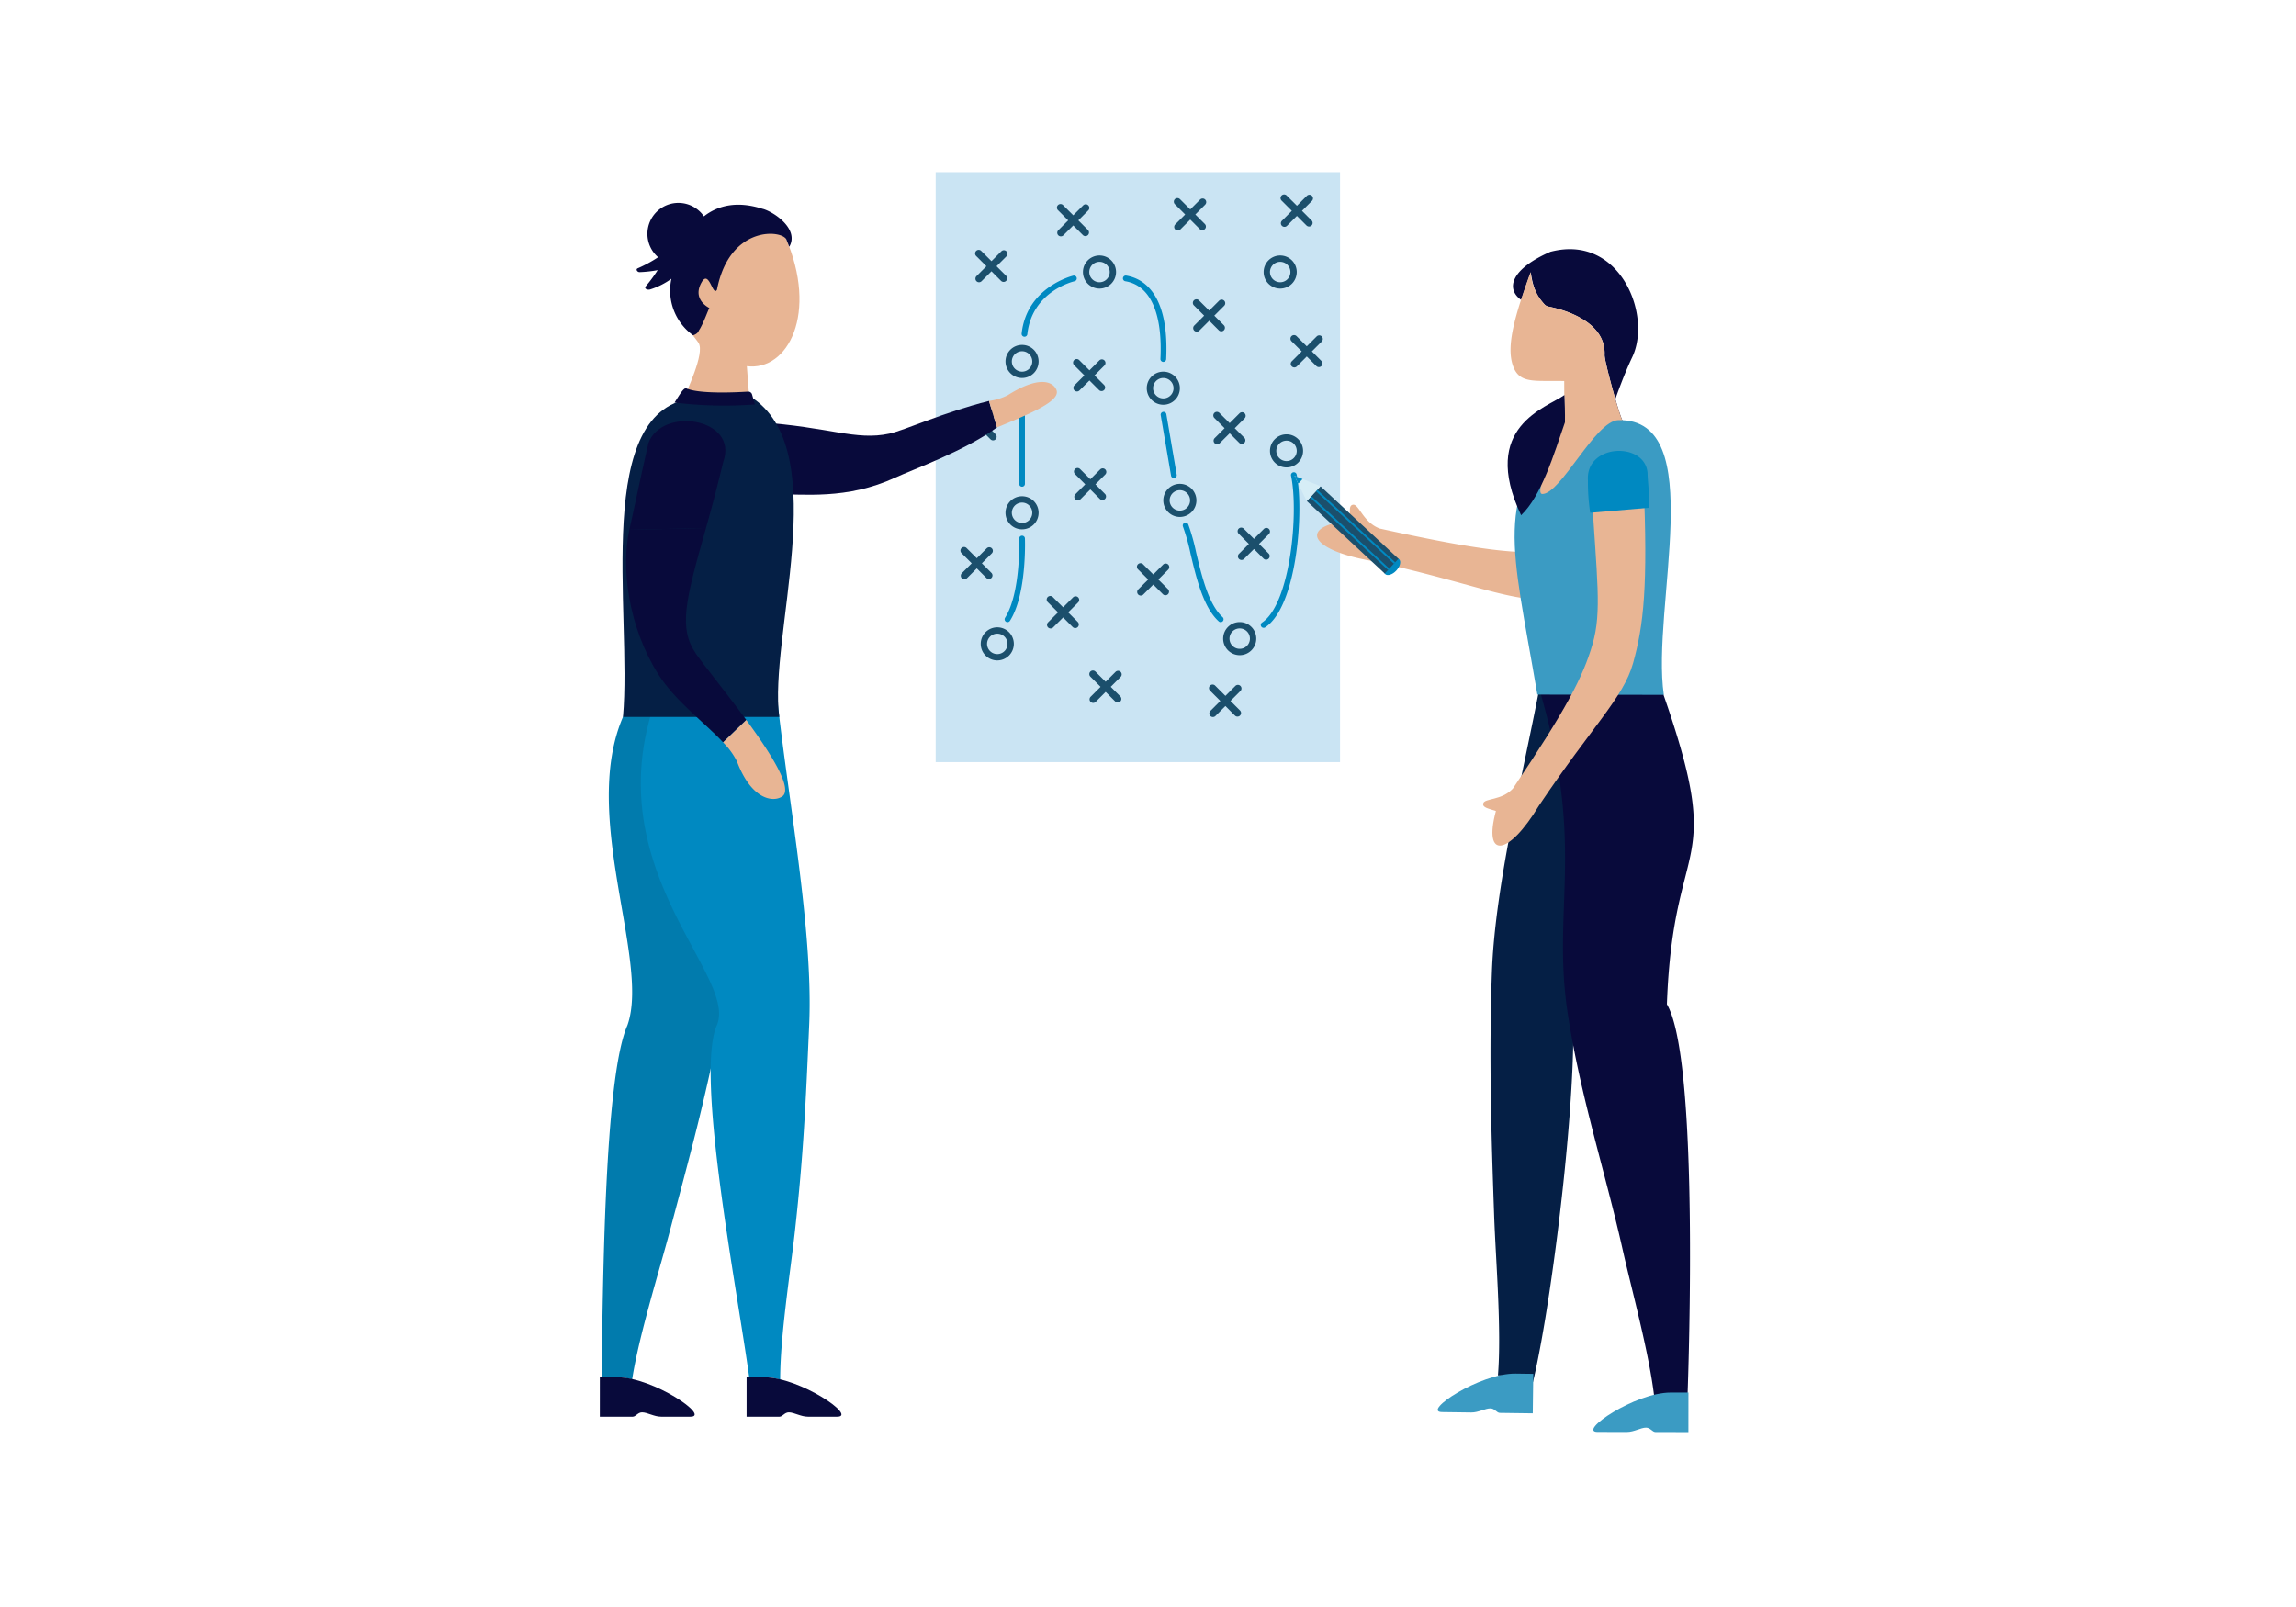
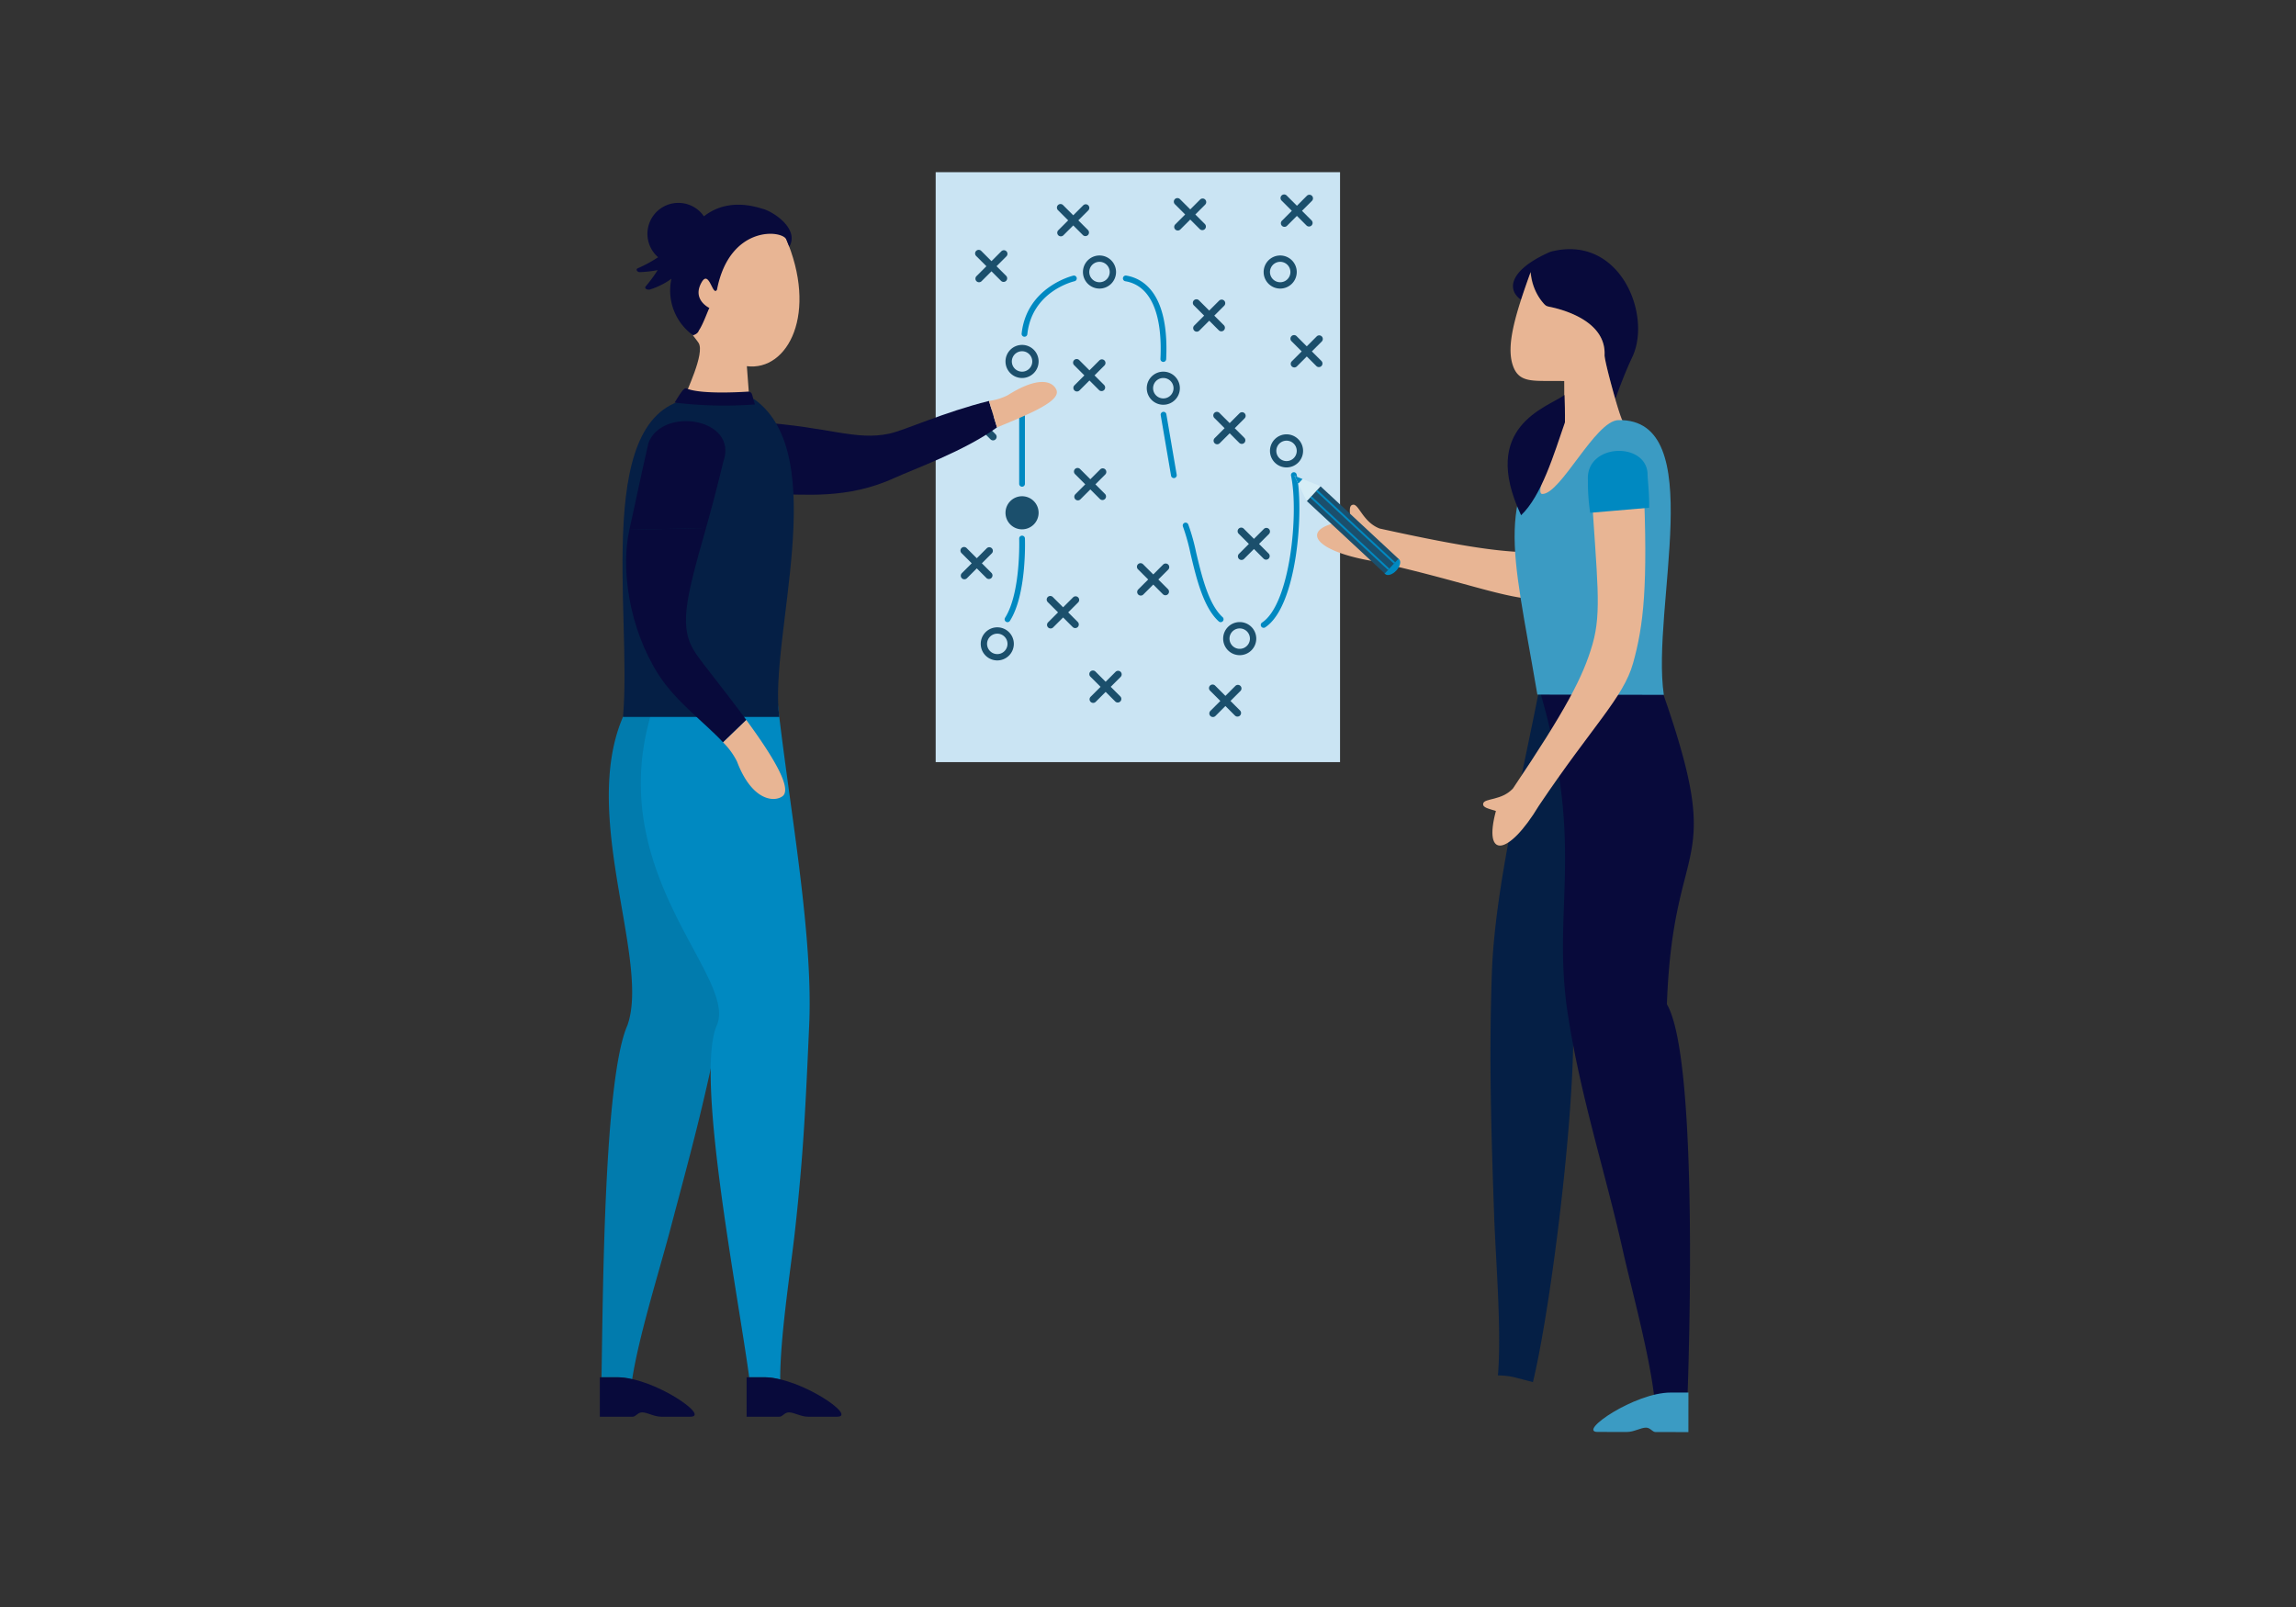
<svg xmlns="http://www.w3.org/2000/svg" width="800" height="560" viewBox="0 0 800 560">
  <rect x="0" y="0" width="800" height="560" fill="#333333" stroke="none" />
  <defs>
    <clipPath id="clip-leg_thcm_schritt-fuer-schritt_10_800x800px">
      <rect width="800" height="560" />
    </clipPath>
  </defs>
  <g id="leg_thcm_schritt-fuer-schritt_10_800x800px" clip-path="url(#clip-leg_thcm_schritt-fuer-schritt_10_800x800px)">
-     <rect width="800" height="560" fill="#fff" />
    <rect id="Rechteck_4" data-name="Rechteck 4" width="800" height="560" fill="none" />
    <g id="Gruppe_299" data-name="Gruppe 299" transform="translate(-609.889 -59.476)">
      <g id="Gruppe_282" data-name="Gruppe 282">
        <g id="Gruppe_249" data-name="Gruppe 249">
          <rect id="Rechteck_98" data-name="Rechteck 98" width="140.895" height="205.583" transform="translate(935.909 119.476)" fill="#cae4f3" />
        </g>
        <g id="Gruppe_250" data-name="Gruppe 250">
          <path id="Pfad_260" data-name="Pfad 260" d="M957.376,289.616a5.766,5.766,0,1,1,5.766-5.765A5.772,5.772,0,0,1,957.376,289.616Zm0-9.325a3.559,3.559,0,1,0,3.559,3.56A3.565,3.565,0,0,0,957.376,280.291Z" fill="#1b4f6c" />
        </g>
        <g id="Gruppe_251" data-name="Gruppe 251">
          <path id="Pfad_261" data-name="Pfad 261" d="M966.005,191.2a5.766,5.766,0,1,1,5.767-5.766A5.772,5.772,0,0,1,966.005,191.2Zm0-9.325a3.559,3.559,0,1,0,3.56,3.559A3.564,3.564,0,0,0,966.005,181.873Z" fill="#1b4f6c" />
        </g>
        <g id="Gruppe_252" data-name="Gruppe 252">
-           <path id="Pfad_262" data-name="Pfad 262" d="M966.005,243.936a5.766,5.766,0,1,1,5.767-5.765A5.772,5.772,0,0,1,966.005,243.936Zm0-9.325a3.559,3.559,0,1,0,3.56,3.56A3.564,3.564,0,0,0,966.005,234.611Z" fill="#1b4f6c" />
+           <path id="Pfad_262" data-name="Pfad 262" d="M966.005,243.936a5.766,5.766,0,1,1,5.767-5.765A5.772,5.772,0,0,1,966.005,243.936Zm0-9.325A3.564,3.564,0,0,0,966.005,234.611Z" fill="#1b4f6c" />
        </g>
        <g id="Gruppe_253" data-name="Gruppe 253">
          <path id="Pfad_263" data-name="Pfad 263" d="M992.988,160.038a5.766,5.766,0,1,1,5.767-5.765A5.772,5.772,0,0,1,992.988,160.038Zm0-9.325a3.559,3.559,0,1,0,3.56,3.56A3.564,3.564,0,0,0,992.988,150.713Z" fill="#1b4f6c" />
        </g>
        <g id="Gruppe_254" data-name="Gruppe 254">
          <path id="Pfad_264" data-name="Pfad 264" d="M1015.224,200.523a5.766,5.766,0,1,1,5.767-5.766A5.773,5.773,0,0,1,1015.224,200.523Zm0-9.325a3.559,3.559,0,1,0,3.56,3.559A3.564,3.564,0,0,0,1015.224,191.2Z" fill="#1b4f6c" />
        </g>
        <g id="Gruppe_255" data-name="Gruppe 255">
-           <path id="Pfad_265" data-name="Pfad 265" d="M1020.991,239.616a5.766,5.766,0,1,1,5.766-5.765A5.772,5.772,0,0,1,1020.991,239.616Zm0-9.325a3.559,3.559,0,1,0,3.559,3.56A3.564,3.564,0,0,0,1020.991,230.291Z" fill="#1b4f6c" />
-         </g>
+           </g>
        <g id="Gruppe_256" data-name="Gruppe 256">
          <path id="Pfad_266" data-name="Pfad 266" d="M1041.845,287.787a5.766,5.766,0,1,1,5.766-5.765A5.772,5.772,0,0,1,1041.845,287.787Zm0-9.325a3.559,3.559,0,1,0,3.559,3.56A3.564,3.564,0,0,0,1041.845,278.462Z" fill="#1b4f6c" />
        </g>
        <g id="Gruppe_257" data-name="Gruppe 257">
          <path id="Pfad_267" data-name="Pfad 267" d="M1058.157,222.362a5.766,5.766,0,1,1,5.767-5.765A5.772,5.772,0,0,1,1058.157,222.362Zm0-9.325a3.559,3.559,0,1,0,3.56,3.56A3.564,3.564,0,0,0,1058.157,213.037Z" fill="#1b4f6c" />
        </g>
        <g id="Gruppe_258" data-name="Gruppe 258">
          <path id="Pfad_268" data-name="Pfad 268" d="M1055.95,160.038a5.766,5.766,0,1,1,5.767-5.765A5.772,5.772,0,0,1,1055.95,160.038Zm0-9.325a3.559,3.559,0,1,0,3.56,3.56A3.564,3.564,0,0,0,1055.95,150.713Z" fill="#1b4f6c" />
        </g>
        <g id="Gruppe_259" data-name="Gruppe 259">
          <path id="Pfad_269" data-name="Pfad 269" d="M991.254,190.295l3.452-3.452a1.25,1.25,0,0,0-1.768-1.768l-3.451,3.452-3.568-3.567a1.25,1.25,0,1,0-1.768,1.768l3.568,3.567-3.451,3.451a1.25,1.25,0,1,0,1.767,1.768l3.452-3.452,3.335,3.336a1.25,1.25,0,0,0,1.768-1.768Z" fill="#1b4f6c" />
        </g>
        <g id="Gruppe_260" data-name="Gruppe 260">
          <path id="Pfad_270" data-name="Pfad 270" d="M957.117,152.246l3.452-3.452a1.25,1.25,0,0,0-1.768-1.767l-3.452,3.452-3.567-3.568a1.25,1.25,0,0,0-1.768,1.768l3.568,3.567L950.13,155.7a1.25,1.25,0,0,0,1.768,1.768l3.451-3.452,3.336,3.336a1.25,1.25,0,0,0,1.768-1.768Z" fill="#1b4f6c" />
        </g>
        <g id="Gruppe_261" data-name="Gruppe 261">
          <path id="Pfad_271" data-name="Pfad 271" d="M1026.376,134.217l3.451-3.452A1.249,1.249,0,0,0,1028.06,129l-3.452,3.452-3.568-3.568a1.25,1.25,0,1,0-1.767,1.768l3.567,3.567-3.451,3.451a1.25,1.25,0,0,0,1.768,1.768l3.451-3.452,3.336,3.336a1.25,1.25,0,0,0,1.767-1.768Z" fill="#1b4f6c" />
        </g>
        <g id="Gruppe_262" data-name="Gruppe 262">
          <path id="Pfad_272" data-name="Pfad 272" d="M1032.984,169.468l3.452-3.451a1.25,1.25,0,0,0-1.768-1.768l-3.452,3.452-3.568-3.567a1.249,1.249,0,1,0-1.767,1.767l3.567,3.568L1026,172.92a1.25,1.25,0,0,0,1.768,1.768l3.451-3.452,3.336,3.335a1.249,1.249,0,1,0,1.767-1.767Z" fill="#1b4f6c" />
        </g>
        <g id="Gruppe_263" data-name="Gruppe 263">
          <path id="Pfad_273" data-name="Pfad 273" d="M985.611,136.265l3.452-3.452a1.25,1.25,0,1,0-1.768-1.767l-3.452,3.452-3.568-3.568a1.25,1.25,0,0,0-1.767,1.768l3.567,3.567-3.451,3.452a1.25,1.25,0,0,0,1.768,1.767l3.451-3.451,3.336,3.335a1.25,1.25,0,1,0,1.767-1.768Z" fill="#1b4f6c" />
        </g>
        <g id="Gruppe_264" data-name="Gruppe 264">
          <path id="Pfad_274" data-name="Pfad 274" d="M1013.49,261.417l3.452-3.452a1.25,1.25,0,0,0-1.768-1.767l-3.452,3.452-3.567-3.567a1.25,1.25,0,0,0-1.768,1.767l3.568,3.568-3.452,3.451a1.25,1.25,0,1,0,1.768,1.767l3.451-3.451,3.336,3.335a1.25,1.25,0,1,0,1.768-1.767Z" fill="#1b4f6c" />
        </g>
        <g id="Gruppe_265" data-name="Gruppe 265">
          <path id="Pfad_275" data-name="Pfad 275" d="M1048.572,249.022l3.452-3.452a1.249,1.249,0,0,0-1.767-1.767l-3.452,3.452-3.568-3.568a1.25,1.25,0,0,0-1.767,1.768l3.567,3.567-3.451,3.452a1.249,1.249,0,1,0,1.767,1.767l3.452-3.452,3.336,3.336a1.25,1.25,0,1,0,1.767-1.768Z" fill="#1b4f6c" />
        </g>
        <g id="Gruppe_266" data-name="Gruppe 266">
          <path id="Pfad_276" data-name="Pfad 276" d="M1040.11,208.693l3.452-3.451a1.25,1.25,0,0,0-1.767-1.768l-3.452,3.452-3.568-3.567a1.249,1.249,0,0,0-1.767,1.767l3.567,3.568-3.451,3.451a1.25,1.25,0,1,0,1.767,1.768l3.452-3.452,3.336,3.335a1.249,1.249,0,1,0,1.767-1.767Z" fill="#1b4f6c" />
        </g>
        <g id="Gruppe_267" data-name="Gruppe 267">
          <path id="Pfad_277" data-name="Pfad 277" d="M1066.979,181.93l3.452-3.451a1.25,1.25,0,0,0-1.768-1.768l-3.452,3.452-3.568-3.567a1.25,1.25,0,0,0-1.767,1.768l3.567,3.567-3.451,3.451a1.25,1.25,0,0,0,1.768,1.768l3.451-3.452,3.336,3.335a1.249,1.249,0,0,0,1.767-1.767Z" fill="#1b4f6c" />
        </g>
        <g id="Gruppe_268" data-name="Gruppe 268">
          <path id="Pfad_278" data-name="Pfad 278" d="M1063.542,132.942l3.452-3.452a1.25,1.25,0,1,0-1.768-1.767l-3.451,3.452-3.568-3.568a1.25,1.25,0,1,0-1.768,1.768l3.568,3.567-3.451,3.452a1.249,1.249,0,1,0,1.767,1.767l3.452-3.452,3.335,3.336a1.25,1.25,0,0,0,1.768-1.768Z" fill="#1b4f6c" />
        </g>
        <g id="Gruppe_269" data-name="Gruppe 269">
          <path id="Pfad_279" data-name="Pfad 279" d="M953.434,207.452,956.886,204a1.249,1.249,0,1,0-1.767-1.767l-3.452,3.452-3.568-3.568a1.25,1.25,0,1,0-1.767,1.768l3.567,3.567-3.451,3.452a1.249,1.249,0,1,0,1.767,1.767l3.452-3.452L955,212.555a1.25,1.25,0,1,0,1.767-1.768Z" fill="#1b4f6c" />
        </g>
        <g id="Gruppe_270" data-name="Gruppe 270">
          <path id="Pfad_280" data-name="Pfad 280" d="M982.077,272.877l3.452-3.452a1.25,1.25,0,1,0-1.767-1.768l-3.452,3.453-3.568-3.568a1.25,1.25,0,1,0-1.767,1.768l3.567,3.567-3.451,3.451a1.25,1.25,0,1,0,1.767,1.768l3.452-3.452,3.335,3.336a1.25,1.25,0,0,0,1.768-1.768Z" fill="#1b4f6c" />
        </g>
        <g id="Gruppe_271" data-name="Gruppe 271">
          <path id="Pfad_281" data-name="Pfad 281" d="M952,255.774l3.452-3.452a1.25,1.25,0,1,0-1.768-1.767l-3.452,3.452-3.567-3.567a1.25,1.25,0,0,0-1.768,1.767l3.568,3.568-3.452,3.451a1.25,1.25,0,0,0,1.768,1.767l3.451-3.451,3.336,3.335a1.25,1.25,0,1,0,1.768-1.768Z" fill="#1b4f6c" />
        </g>
        <g id="Gruppe_272" data-name="Gruppe 272">
          <path id="Pfad_282" data-name="Pfad 282" d="M991.563,228.256l3.451-3.451a1.25,1.25,0,0,0-1.767-1.768l-3.452,3.452-3.568-3.567a1.249,1.249,0,0,0-1.767,1.767l3.567,3.568-3.451,3.451a1.25,1.25,0,0,0,1.768,1.768l3.451-3.452,3.336,3.335a1.249,1.249,0,1,0,1.767-1.767Z" fill="#1b4f6c" />
        </g>
        <g id="Gruppe_273" data-name="Gruppe 273">
          <path id="Pfad_283" data-name="Pfad 283" d="M996.9,298.817l3.452-3.451a1.25,1.25,0,1,0-1.768-1.768l-3.452,3.452-3.567-3.567a1.25,1.25,0,0,0-1.768,1.767l3.568,3.568-3.452,3.451a1.25,1.25,0,1,0,1.768,1.767l3.451-3.451,3.336,3.335a1.249,1.249,0,0,0,1.767-1.767Z" fill="#1b4f6c" />
        </g>
        <g id="Gruppe_274" data-name="Gruppe 274">
          <path id="Pfad_284" data-name="Pfad 284" d="M1038.627,303.738l3.452-3.451a1.25,1.25,0,1,0-1.767-1.768l-3.452,3.452-3.568-3.567a1.25,1.25,0,1,0-1.768,1.767l3.568,3.568-3.451,3.451a1.25,1.25,0,1,0,1.767,1.768l3.452-3.452,3.335,3.335a1.25,1.25,0,0,0,1.768-1.767Z" fill="#1b4f6c" />
        </g>
        <g id="Gruppe_275" data-name="Gruppe 275">
          <path id="Pfad_285" data-name="Pfad 285" d="M960.934,276.285a.982.982,0,0,1-.535-.157,1,1,0,0,1-.308-1.38c5.535-8.715,4.922-27.384,4.915-27.572a1,1,0,0,1,2-.072c.03.791.641,19.481-5.225,28.717A1,1,0,0,1,960.934,276.285Z" fill="#0089c1" />
        </g>
        <g id="Gruppe_276" data-name="Gruppe 276">
          <path id="Pfad_286" data-name="Pfad 286" d="M966.005,229.084a1,1,0,0,1-1-1v-32.2a1,1,0,0,1,2,0v32.2A1,1,0,0,1,966.005,229.084Z" fill="#0089c1" />
        </g>
        <g id="Gruppe_277" data-name="Gruppe 277">
          <path id="Pfad_287" data-name="Pfad 287" d="M966.854,176.822a1,1,0,0,1-.995-1.109c1.778-16.3,17.849-20.154,18.012-20.191a1,1,0,0,1,.446,1.949c-.606.14-14.848,3.593-16.47,18.459A1,1,0,0,1,966.854,176.822Z" fill="#0089c1" />
        </g>
        <g id="Gruppe_278" data-name="Gruppe 278">
          <path id="Pfad_288" data-name="Pfad 288" d="M1015.225,185.594h-.049a1,1,0,0,1-.951-1.047c.767-16.024-3.578-25.635-12.233-27.063a1,1,0,0,1-.824-1.15.988.988,0,0,1,1.15-.823c5.669.935,15.014,5.963,13.905,29.132A1,1,0,0,1,1015.225,185.594Z" fill="#0089c1" />
        </g>
        <g id="Gruppe_279" data-name="Gruppe 279">
          <path id="Pfad_289" data-name="Pfad 289" d="M1018.906,226.081a1,1,0,0,1-.985-.832l-3.6-21.056a1,1,0,1,1,1.97-.336l3.6,21.057a1,1,0,0,1-.817,1.153A.98.98,0,0,1,1018.906,226.081Z" fill="#0089c1" />
        </g>
        <g id="Gruppe_280" data-name="Gruppe 280">
          <path id="Pfad_290" data-name="Pfad 290" d="M1035.218,276.285a1,1,0,0,1-.671-.259c-5.4-4.881-7.851-15.229-9.824-23.543a71.047,71.047,0,0,0-2.655-9.5,1,1,0,0,1,1.848-.766,71.763,71.763,0,0,1,2.752,9.8c1.911,8.045,4.287,18.058,9.221,22.522a1,1,0,0,1-.671,1.742Z" fill="#0089c1" />
        </g>
        <g id="Gruppe_281" data-name="Gruppe 281">
          <path id="Pfad_291" data-name="Pfad 291" d="M1050.184,278.255a1,1,0,0,1-.553-1.834c9.871-6.534,12.823-38.333,10.095-51.179a1,1,0,1,1,1.957-.416c2.555,12.034.325,45.8-10.948,53.263A.99.99,0,0,1,1050.184,278.255Z" fill="#0089c1" />
        </g>
      </g>
      <g id="Pfad_1136" data-name="Pfad 1136">
        <path id="Pfad_292" data-name="Pfad 292" d="M819.478,539.421h0c.522-30.743.907-104.2,9-122.587,8.691-24.163-20.427-80.805,2.657-115.221,8.93,0,19.744-.521,34.5-.9-1.7,29.826.7,87.605-4.885,115.74-5.561,28.05-10.366,45.205-17.442,71.921-3.685,13.918-10.841,36.721-13.162,51.836a19.855,19.855,0,0,0-5.187-.794Z" fill="#017bad" fill-rule="evenodd" />
      </g>
      <g id="Pfad_1137" data-name="Pfad 1137">
        <path id="Pfad_293" data-name="Pfad 293" d="M818.894,539.425h6.164c12.46,0,32.548,13.747,25.375,13.739H840.256c-2.469,0-4.813-1.515-6.65-1.515-1.5,0-2.185,1.521-3.278,1.521H818.889Z" fill="#080a3b" fill-rule="evenodd" />
      </g>
      <g id="Pfad_1138" data-name="Pfad 1138">
        <path id="Pfad_294" data-name="Pfad 294" d="M870.952,539.521c-4.212-30.99-18.864-105.4-11.32-122.693,8.2-18.789-50-60.194-15.341-127h35.173c2.825,37.6,13.975,90.214,12.382,126.625-1.231,28.05-2,45.2-4.958,71.921-1.539,13.927-5.177,36.748-5.153,51.868a20.018,20.018,0,0,0-5.295-.826h-5.485Z" fill="#0089c1" fill-rule="evenodd" />
      </g>
      <g id="Pfad_1139" data-name="Pfad 1139">
        <path id="Pfad_295" data-name="Pfad 295" d="M870.032,539.425H876.2c12.459,0,32.547,13.747,25.376,13.739H891.394c-2.469,0-4.811-1.515-6.648-1.515-1.494,0-2.185,1.521-3.28,1.521H870.028Z" fill="#080a3b" fill-rule="evenodd" />
      </g>
      <g id="Gruppe_285" data-name="Gruppe 285">
        <g id="Pfad_1142" data-name="Pfad 1142">
          <path id="Pfad_296" data-name="Pfad 296" d="M877.634,231.616c-9.467-.066-14.75.1-28.529-.023-12.371-1.949-11.041-27.88,3.452-25.872,10.828.287,13.98.428,21.822.919Z" fill="#cae4f3" fill-rule="evenodd" />
        </g>
        <g id="Gruppe_283" data-name="Gruppe 283">
          <path id="Pfad_297" data-name="Pfad 297" d="M957.279,208.417C945.827,216.712,928.133,223,921.851,225.9c-16.926,7.792-31.715,5.758-44.22,5.715l-3.249-24.982c24.33,1.578,33.655,6.5,45.4,3.948,5.47-1.19,18.817-7.429,34.7-11.382Z" fill="#080a3b" fill-rule="evenodd" />
        </g>
        <g id="Gruppe_284" data-name="Gruppe 284">
          <path id="Pfad_298" data-name="Pfad 298" d="M961.051,197.176l0,.005a20.012,20.012,0,0,1-6.573,2.014l2.8,9.222c12.059-4.972,22.364-9.3,20.682-13.12-1.4-3.175-6.547-4.684-16.907,1.884" fill="#e8b594" fill-rule="evenodd" />
        </g>
      </g>
      <g id="Pfad_1140" data-name="Pfad 1140">
        <path id="Pfad_299" data-name="Pfad 299" d="M859.584,147.963c24.382-16.148,23.946-5.9,23.946-5.9,11.594,26.562.913,46.836-13.411,45.018l.864,11.5-7.487,13.65-15.153-14.046c.348-1.739,7.317-15.56,4.937-19.24-1.345-2.073-6.565-7.479-6.185-12.7-2.94-3.2,2.968-12.867,4.066-14.059Z" fill="#e8b594" fill-rule="evenodd" />
      </g>
      <g id="Pfad_1141" data-name="Pfad 1141">
        <path id="Pfad_300" data-name="Pfad 300" d="M872.685,198.583l-20.144-.4c-36.715,2.633-22.335,74.632-25.58,111.137h54.463c-3.79-27.3,18.59-91.248-8.739-110.741" fill="#051f45" fill-rule="evenodd" />
      </g>
      <g id="Gruppe_288" data-name="Gruppe 288">
        <g id="Pfad_1142-2" data-name="Pfad 1142">
          <path id="Pfad_301" data-name="Pfad 301" d="M829.173,244.1c2.266-10.031,3.323-15.652,6.647-30.25,4.9-12.9,31.538-8.585,26.087,6.559-2.812,11.451-3.691,14.777-6.022,23.039Z" fill="#080a3b" fill-rule="evenodd" />
        </g>
        <g id="Gruppe_286" data-name="Gruppe 286">
          <path id="Pfad_302" data-name="Pfad 302" d="M861.831,318.167c-6.353-6.863-16.57-14.257-22.565-23.72-10.443-16.483-13.036-37.088-10.088-50.344l26.717-.647c-7.289,25.625-9.571,34.844-3.565,43.737,2.577,3.815,10.423,13.387,17.594,23.173Z" fill="#080a3b" fill-rule="evenodd" />
        </g>
        <g id="Gruppe_287" data-name="Gruppe 287">
          <path id="Pfad_303" data-name="Pfad 303" d="M866.672,324.824l.006,0a25.569,25.569,0,0,0-4.847-6.655l8.093-7.8c8.693,11.864,16.395,24.042,12.513,26.655-3.228,2.177-10.77,1.041-15.759-12.2" fill="#e8b594" fill-rule="evenodd" />
        </g>
      </g>
      <g id="Gruppe_289" data-name="Gruppe 289">
        <path id="Pfad_304" data-name="Pfad 304" d="M872.926,200.417a143.213,143.213,0,0,1-28-.654c1.83-2.841,3.213-5.334,4.137-4.932,4.639,2.021,17.609,1.364,21.468,1.116a1.365,1.365,0,0,1,1.4.991Z" fill="#080a3b" fill-rule="evenodd" />
      </g>
      <g id="Gruppe_297" data-name="Gruppe 297">
        <g id="Pfad_1136-2" data-name="Pfad 1136">
          <path id="Pfad_305" data-name="Pfad 305" d="M1144.016,541.1h0c7.405-30.9,17.33-116.207,13.008-136.963,2.743-40.581,33.779-58.1,20.09-102.669-10.038-2.609-14.4,2.77-30.891-1.917-5.848,30.325-15.471,69.068-16.514,98.837-1.041,29.677-.222,55.911.786,84.7.524,15,2.64,39.893,1.319,55.688a25.691,25.691,0,0,1,6.037.722Z" fill="#051f45" fill-rule="evenodd" />
        </g>
        <g id="Pfad_1138-2" data-name="Pfad 1138">
          <path id="Pfad_306" data-name="Pfad 306" d="M1197.89,545.523c1.13-32.323,2.772-119.17-7.2-136.085,2.17-60.448,20.734-45.072-1.288-108.157l-43.183-1.725c16.313,55.35,4.246,75.926,9.924,113.16,4.379,28.683,13.007,54.946,19.093,82.062,3.168,14.137,9.554,37.174,11.177,52.713A22.4,22.4,0,0,1,1192,546.04l5.875-.624Z" fill="#080a3b" fill-rule="evenodd" />
        </g>
        <g id="Pfad_1084" data-name="Pfad 1084">
          <path id="Pfad_307" data-name="Pfad 307" d="M1198.192,544.753l-6.18-.008c-12.487-.018-32.638,13.728-25.452,13.723l10.2.015c2.477,0,4.826-1.511,6.665-1.508,1.508,0,2.19,1.529,3.293,1.53l11.463.016Z" fill="#3b9bc3" fill-rule="evenodd" />
        </g>
        <g id="Pfad_1085" data-name="Pfad 1085">
-           <path id="Pfad_308" data-name="Pfad 308" d="M1144.128,538.222l-6.181-.083c-12.486-.168-32.8,13.334-25.616,13.416l10.2.137c2.474.034,4.841-1.452,6.684-1.427,1.508.02,2.169,1.555,3.274,1.57l11.462.154Z" fill="#3b9bc3" fill-rule="evenodd" />
-         </g>
+           </g>
        <g id="Pfad_1078" data-name="Pfad 1078">
          <path id="Pfad_309" data-name="Pfad 309" d="M1088.08,254.978c-21.664-3.683-26.276-12.087-7.645-14.192-.149-2.868-.717-5.207.9-5.426,2.04-.286,3.424,6.035,9.241,8.287,31.271,6.882,45.591,8.8,57.513,8.174a137.574,137.574,0,0,0,6.7,15.883c-1.46.2-2.9.373-4.35.522-13.287,1.362-27.332-5.544-62.356-13.251Z" fill="#e8b594" fill-rule="evenodd" />
        </g>
        <g id="Pfad_1080" data-name="Pfad 1080">
          <path id="Pfad_310" data-name="Pfad 310" d="M1139.859,163.964c-5.583-4.067-3.136-10.955,10.366-16.8l.01.017c24.081-6.217,35.339,22.037,28.4,36.71-11.328,23.95-15.825,58.2-28.078,48.168-.58-1.115,1.951-10.515,5.114-20.815l2.73,6.864,16.8-12.1c-1.32-2.536-6.317-20.727-6.226-22.836a12.537,12.537,0,0,0-.282-3.283.7.7,0,0,0-.071-.293c-2.069-8.263-12.482-11.7-17.334-12.871-2.627-.642-2.539-.226-4.14-2.223l-.048-.057-.082-.1-.087-.109-.087-.112-.073-.093-.015-.018-.059-.075-.029-.039-.043-.056-.042-.056-.03-.039-.055-.077-.017-.024-.067-.092h0l-.067-.1-.014-.013-.054-.083-.028-.035-.042-.064-.036-.055-.03-.044-.051-.075-.015-.025-.063-.094h0l-.063-.1-.008-.012-.056-.089-.023-.034-.04-.069-.032-.055-.031-.049-.046-.076-.015-.031-.059-.093,0-.014-.062-.1h0l-.052-.1-.017-.033-.041-.076-.029-.05-.032-.057-.038-.077-.017-.033-.048-.1-.011-.015-.054-.11h0l-.05-.1-.016-.029-.038-.085-.027-.05-.027-.063-.034-.072-.021-.042-.044-.1-.009-.019-.052-.115h0l-.051-.114-.01-.027-.039-.093-.05-.121-.03-.072-.019-.047-.041-.1-.009-.022-.045-.127-.049-.123-.007-.023-.035-.1-.02-.047-.027-.079-.028-.074-.017-.055-.033-.1-.012-.03-.043-.127h0l-.044-.132,0-.019-.039-.113-.016-.047-.025-.086-.024-.072-.018-.063-.028-.1-.012-.034-.037-.128h0l-.041-.14,0-.017-.035-.124-.014-.044-.026-.093-.018-.077-.017-.066-.026-.1-.013-.043-.032-.13v-.012l-.036-.147v-.011l-.03-.135-.036-.149-.016-.074-.018-.077-.023-.1-.011-.052-.029-.131,0-.019-.032-.154h0l-.028-.146-.009-.04-.023-.12c-.127-.657-.239-1.348-.341-2.081-1.256,3.473-2.381,6.7-3.348,9.691" fill="#080a3b" fill-rule="evenodd" />
        </g>
        <g id="Pfad_1086" data-name="Pfad 1086">
          <path id="Pfad_311" data-name="Pfad 311" d="M1143.206,154.272c-5.5,15.225-8.568,25.693-6.171,32.618,2.26,6.528,7.626,5.1,17.877,5.378l.053,13-13.349,34.715L1175.2,206c-1.321-2.536-6.316-20.727-6.227-22.837.461-10.894-12.191-15.109-17.689-16.443-2.783-.676-2.518-.169-4.445-2.6a19.055,19.055,0,0,1-3.635-9.839" fill="#e8b594" fill-rule="evenodd" />
        </g>
        <g id="Pfad_1081" data-name="Pfad 1081">
          <path id="Pfad_312" data-name="Pfad 312" d="M1173.793,205.877c31.809-.648,11.361,65.378,15.825,95.736l-44.063-.087c-9.039-53.118-15.156-67.585,9.41-96.258,1.635-1.909-11.4,26.275-7.732,26.35C1153.695,231.749,1165.725,206.041,1173.793,205.877Z" fill="#3b9bc3" fill-rule="evenodd" />
        </g>
        <g id="Pfad_1088" data-name="Pfad 1088">
          <path id="Pfad_313" data-name="Pfad 313" d="M1146.063,340.286c-10.61,17.577-19.5,18.716-14.953,1.8-2.548-.85-4.77-1.158-4.417-2.641.452-1.87,6.416-.925,10.363-5.209,18.339-27.3,24.443-38.846,27.738-50.335,3.263-11.376,1.5-22.421-.454-54.881-2.284-10.122,16.382-11.811,18.2-2,1.6,36.827.038,50.393-3.641,63.57-3.356,12.025-14.162,21.873-32.839,49.7Z" fill="#e8b594" fill-rule="evenodd" />
        </g>
        <g id="Pfad_1142-3" data-name="Pfad 1142">
          <path id="Pfad_314" data-name="Pfad 314" d="M1184.491,236.413c.121-5.175-.5-9.293-.554-12.184-.917-10.952-21.623-10.164-20.769,2.661a72.9,72.9,0,0,0,.787,11.28Z" fill="#0089c1" fill-rule="evenodd" />
        </g>
        <g id="Pfad_1079" data-name="Pfad 1079">
          <path id="Pfad_315" data-name="Pfad 315" d="M1154.979,197.135c-6.055,4.435-29.7,10.848-15.095,41.882,7.122-6.735,11.411-21.187,15.282-32.376h0c.043-2.888-.009-2.07-.031-5.046" fill="#080a3b" fill-rule="evenodd" />
        </g>
        <g id="Gruppe_296" data-name="Gruppe 296">
          <g id="Gruppe_290" data-name="Gruppe 290">
            <ellipse id="Ellipse_55" data-name="Ellipse 55" cx="3.547" cy="2.007" rx="3.547" ry="2.007" transform="translate(1091.062 258.156) rotate(-47.083)" fill="#0089c1" />
          </g>
          <g id="Gruppe_291" data-name="Gruppe 291">
            <rect id="Rechteck_99" data-name="Rechteck 99" width="7.023" height="37.123" transform="translate(1097.163 254.19) rotate(132.917)" fill="#1b4f6c" />
          </g>
          <g id="Gruppe_292" data-name="Gruppe 292">
            <rect id="Rechteck_100" data-name="Rechteck 100" width="0.66" height="37.123" transform="translate(1068.385 230.623) rotate(-47.083)" fill="#0089c1" />
          </g>
          <g id="Gruppe_293" data-name="Gruppe 293">
            <rect id="Rechteck_101" data-name="Rechteck 101" width="0.66" height="37.123" transform="translate(1066.336 232.827) rotate(-47.083)" fill="#0089c1" />
          </g>
          <g id="Gruppe_294" data-name="Gruppe 294">
            <path id="Pfad_316" data-name="Pfad 316" d="M1060.916,225.282l4.28,8.823,4.831-5.2Z" fill="#d6edf6" />
          </g>
          <g id="Gruppe_295" data-name="Gruppe 295">
            <path id="Pfad_317" data-name="Pfad 317" d="M1063.744,226.408l-2.828-1.126,1.328,2.739Z" fill="#0089c1" />
          </g>
        </g>
      </g>
      <g id="Gruppe_298" data-name="Gruppe 298">
        <path id="Pfad_318" data-name="Pfad 318" d="M875.645,132.244l-.012.018c-8.59-2.795-15.452-1.347-20.473,2.6a10.787,10.787,0,1,0-15.963,14.25,45.185,45.185,0,0,1-7.124,3.866c-.758.326-.161,1.325.665,1.329a41.966,41.966,0,0,0,6.313-.7,50.952,50.952,0,0,1-4.144,5.623c-.677.795.515,1.4,1.518,1.109a25.694,25.694,0,0,0,7.406-3.724,19.23,19.23,0,0,0,7.546,19.7s1.662-.434,2.014-1.662c1.582-2.294,3.3-7.412,3.681-7.848,0,0-6.213-2.879-2.708-8.969,2.639-4.587,3.842,5.2,5.348,2.579,4.445-22.921,23.347-20.817,24.249-17.284l.945,2.332C888.463,139.332,879.6,133.323,875.645,132.244Z" fill="#080a3b" fill-rule="evenodd" />
      </g>
    </g>
  </g>
</svg>